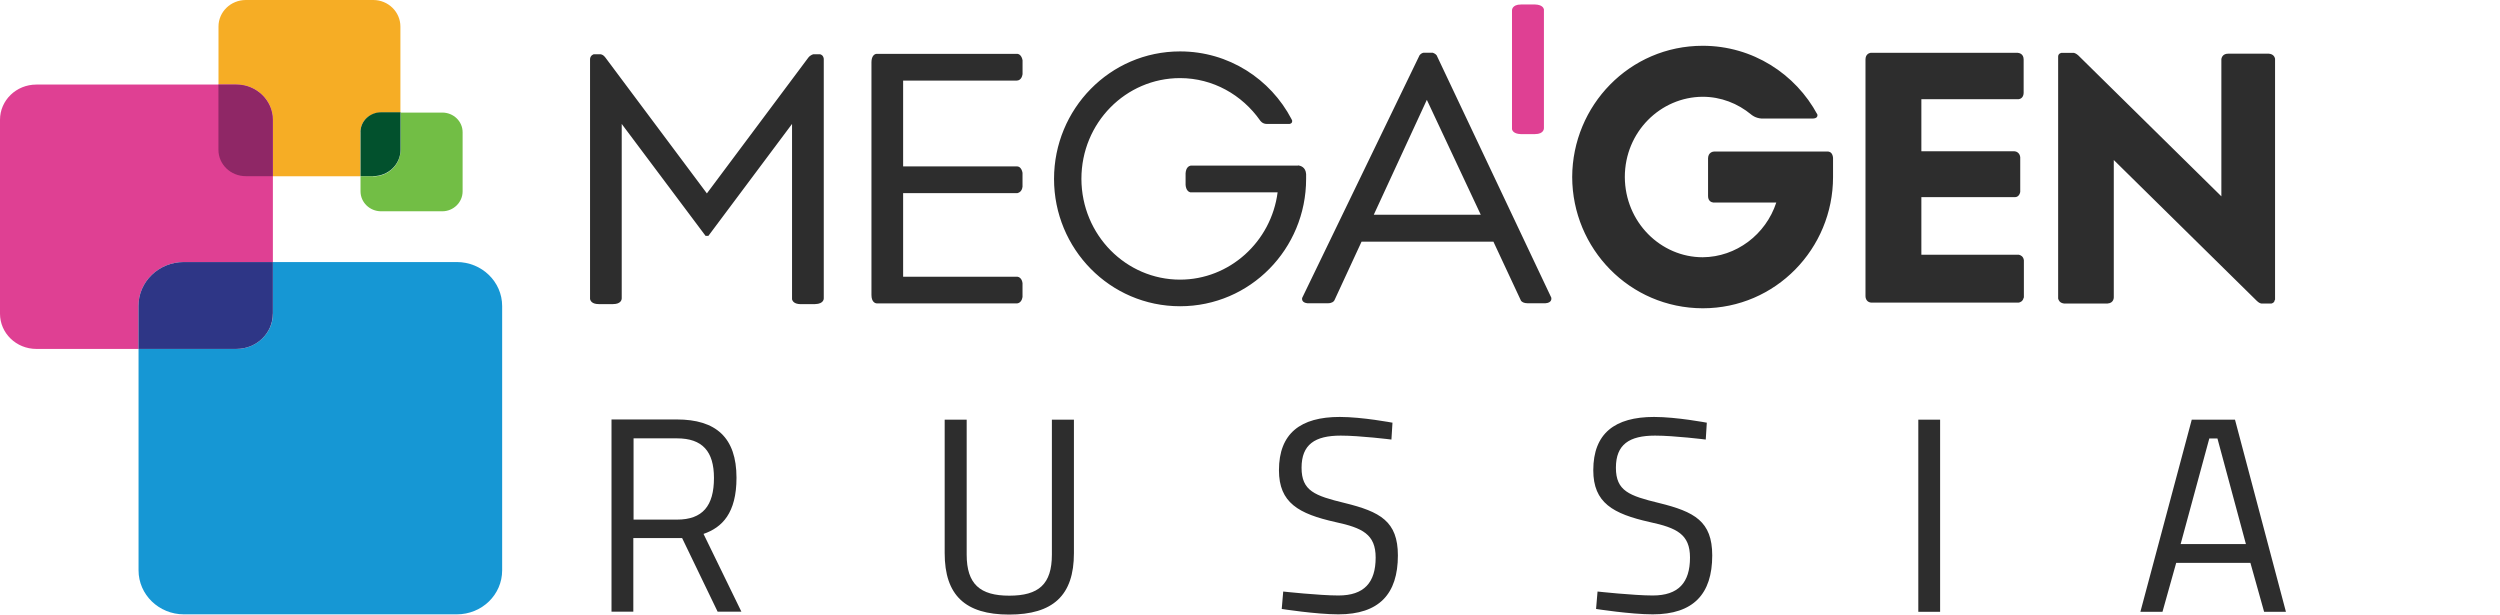
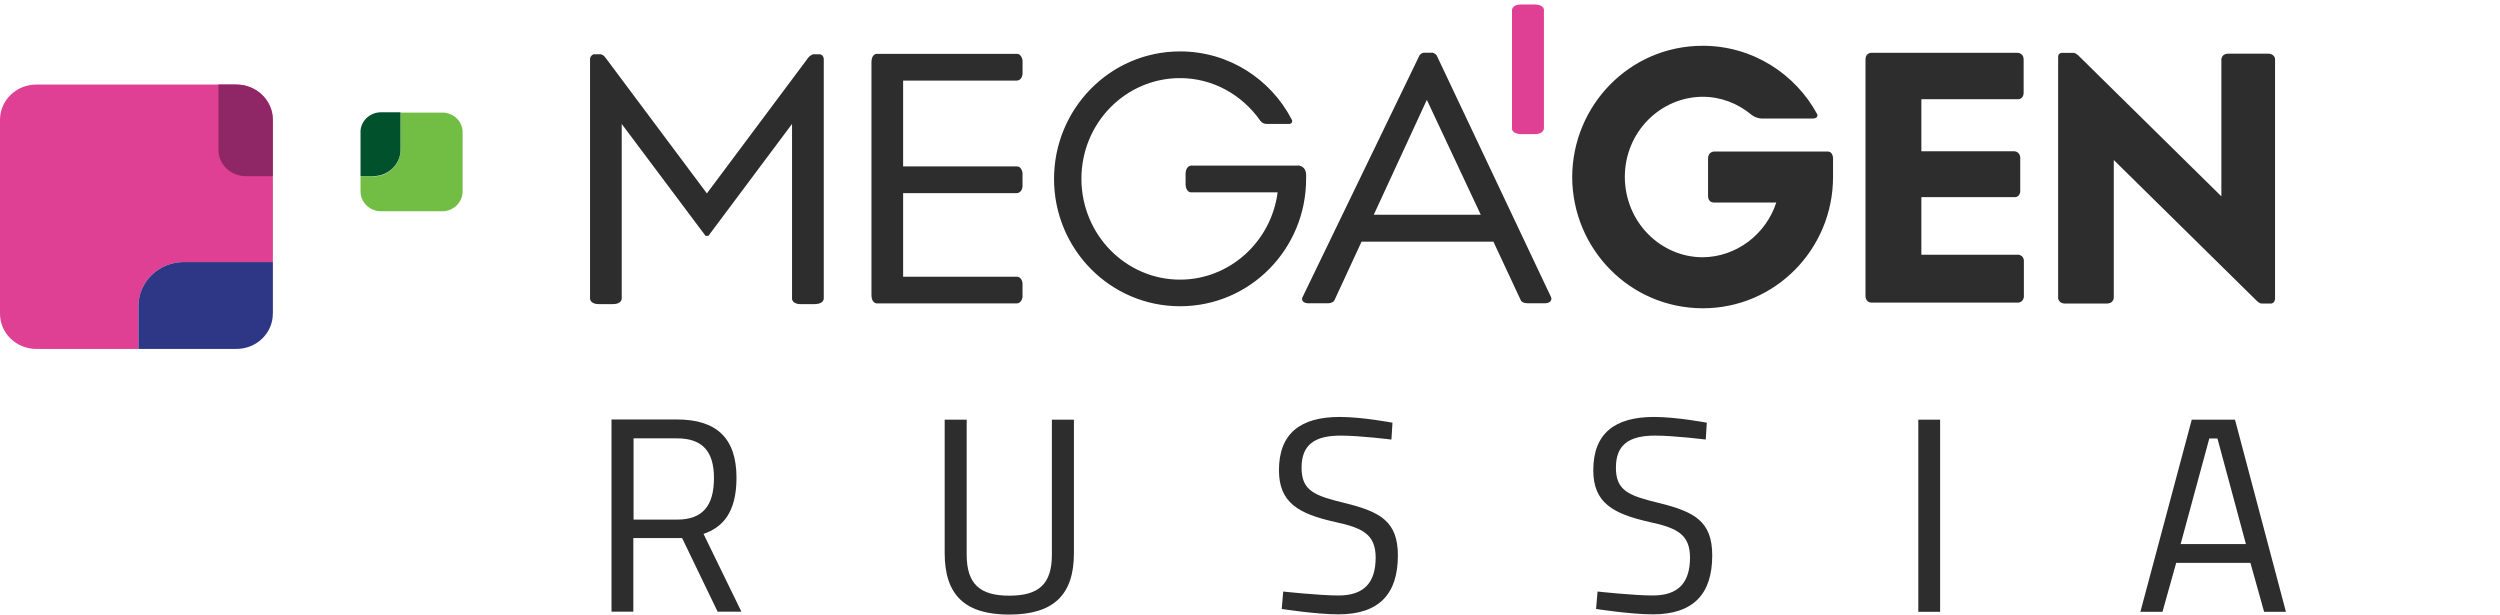
<svg xmlns="http://www.w3.org/2000/svg" width="179" height="44" viewBox="0 0 179 44" fill="none">
  <g clip-path="url(#clip0_51_627)">
    <path d="M109.917 0.322H108.905C108.232 0.322 108.259 0.751 108.259 0.751V9.259C108.29 9.379 108.414 9.585 108.887 9.602H109.9C110.572 9.602 110.545 9.173 110.545 9.173V0.665C110.514 0.545 110.39 0.339 109.917 0.322Z" fill="#DF4093" />
-     <path d="M19.538 8.581V12.621H25.804V9.472C25.804 8.684 26.463 8.063 27.276 8.063H28.669V1.902C28.669 0.848 27.794 0 26.723 0H17.606C16.519 0 15.644 0.848 15.644 1.902V6.058H16.93C18.372 6.058 19.535 7.185 19.535 8.581H19.538Z" fill="#F6AD25" />
    <path d="M26.716 12.618H25.814V13.702C25.814 14.49 26.473 15.128 27.286 15.128H31.668C32.464 15.128 33.123 14.49 33.123 13.702V9.469C33.123 8.681 32.464 8.06 31.668 8.06H28.679V10.746C28.679 11.787 27.804 12.631 26.734 12.631" fill="#72BE45" />
    <path d="M25.814 9.465V12.611H26.717C27.805 12.611 28.676 11.766 28.676 10.726V8.039H27.283C26.47 8.039 25.811 8.677 25.811 9.449" fill="#02512D" />
    <path d="M16.93 6.055H2.604C1.163 6.055 0 7.182 0 8.578V22.459C0 23.855 1.163 24.983 2.604 24.983H9.913V21.91C9.913 20.175 11.368 18.762 13.163 18.762H19.538V8.578C19.538 7.182 18.358 6.055 16.934 6.055H16.93Z" fill="#DF4093" />
-     <path d="M32.718 18.762H19.542V22.459C19.542 23.855 18.361 24.982 16.937 24.982H9.92V40.838C9.92 42.574 11.375 43.987 13.169 43.987H32.704C34.513 43.987 35.954 42.577 35.954 40.838V21.91C35.954 20.175 34.499 18.762 32.704 18.762" fill="#1697D4" />
    <path d="M19.538 22.459V18.762H13.162C11.371 18.762 9.913 20.171 9.913 21.91V24.982H16.93C18.371 24.982 19.535 23.855 19.535 22.459H19.538Z" fill="#2E3686" />
    <path d="M16.927 6.055H15.64V10.729C15.64 11.767 16.512 12.614 17.6 12.614H19.532V8.578C19.532 7.182 18.351 6.055 16.927 6.055Z" fill="#8F2766" />
    <path d="M158.172 31.396H158.769L160.807 38.953H156.134L158.186 31.396H158.172ZM153.255 43.807H154.833L155.815 40.303H161.13L162.111 43.807H163.673L160.025 30.046H156.93L153.251 43.807H153.255ZM137.351 43.807H138.912V30.046H137.351V43.807ZM122.229 30.269C122.229 30.269 120.053 29.853 118.43 29.853C115.627 29.853 114.079 31.027 114.079 33.67C114.079 36.001 115.489 36.789 118.125 37.38C120.056 37.796 121.004 38.255 121.004 39.921C121.004 41.716 120.177 42.637 118.337 42.637C116.989 42.637 114.384 42.354 114.384 42.354L114.278 43.601C114.278 43.601 116.745 43.987 118.337 43.987C121.247 43.987 122.596 42.531 122.596 39.771C122.596 37.321 121.323 36.639 118.78 36.014C116.649 35.495 115.699 35.153 115.699 33.49C115.699 31.828 116.649 31.19 118.502 31.19C119.882 31.19 122.132 31.472 122.132 31.472L122.208 30.256L122.222 30.269H122.229ZM99.722 30.269C99.722 30.269 97.547 29.853 95.924 29.853C93.12 29.853 91.573 31.027 91.573 33.67C91.573 36.001 92.983 36.789 95.618 37.38C97.55 37.796 98.497 38.255 98.497 39.921C98.497 41.716 97.67 42.637 95.831 42.637C94.483 42.637 91.878 42.354 91.878 42.354L91.772 43.601C91.772 43.601 94.239 43.987 95.831 43.987C98.741 43.987 100.089 42.531 100.089 39.771C100.089 37.321 98.816 36.639 96.274 36.014C94.143 35.495 93.192 35.153 93.192 33.49C93.192 31.828 94.143 31.19 95.996 31.19C97.375 31.19 99.626 31.472 99.626 31.472L99.702 30.256L99.715 30.269H99.722ZM69.2 30.046H67.639V39.608C67.639 42.62 69.111 44.003 72.251 44.003C75.391 44.003 76.893 42.637 76.893 39.608V30.046H75.315V39.711C75.315 41.836 74.365 42.65 72.264 42.65C70.165 42.65 69.214 41.819 69.214 39.711V30.046H69.2ZM51.12 34.219C51.12 36.224 50.307 37.204 48.471 37.204H45.363V31.386H48.471C50.294 31.386 51.12 32.32 51.12 34.222V34.219ZM51.381 43.794H53.083L50.372 38.228C51.704 37.77 52.733 36.742 52.733 34.205C52.733 31.326 51.261 30.033 48.458 30.033H43.784V43.794H45.346V38.524H48.839L51.381 43.794ZM162.894 21.465V4.199C162.863 4.066 162.77 3.873 162.451 3.844H159.541C159.174 3.844 159.081 4.08 159.05 4.216V14.057L148.801 3.963C148.664 3.844 148.557 3.8 148.496 3.784H147.607C147.607 3.784 147.363 3.814 147.363 4.05V21.375C147.394 21.495 147.47 21.688 147.778 21.731H150.904C151.364 21.701 151.347 21.285 151.347 21.285V11.457L161.583 21.538C161.72 21.671 161.826 21.718 161.905 21.731H162.64C162.64 21.731 162.856 21.688 162.87 21.478M130.906 10.849H122.74C122.647 10.849 122.311 10.909 122.297 11.324V14.041C122.297 14.396 122.541 14.486 122.664 14.499H127.183C126.432 16.8 124.305 18.403 121.913 18.419C118.91 18.419 116.351 15.909 116.337 12.674C116.337 9.439 118.897 6.942 121.913 6.929C123.217 6.929 124.425 7.404 125.392 8.206C125.392 8.206 125.667 8.458 126.127 8.488H129.774C130.128 8.488 130.141 8.295 130.128 8.206C128.566 5.296 125.485 3.278 121.916 3.278C116.677 3.278 112.586 7.554 112.569 12.677C112.583 17.801 116.677 22.06 121.916 22.073C127.142 22.073 131.246 17.798 131.246 12.677V11.298C131.215 10.972 131.047 10.869 130.91 10.852L130.906 10.849ZM144.91 21.315V18.642C144.879 18.36 144.68 18.27 144.556 18.24H137.57V14.114H144.296C144.419 14.114 144.601 14.011 144.649 13.741V11.248C144.604 10.905 144.327 10.832 144.234 10.832H137.57V7.105H144.526C144.649 7.092 144.879 7.002 144.893 6.66V4.269C144.893 3.854 144.587 3.794 144.464 3.78H133.936C133.799 3.81 133.569 3.9 133.569 4.269V21.179C133.569 21.698 134.029 21.668 134.029 21.668H144.526C144.649 21.654 144.848 21.565 144.893 21.312M106.022 15.374L102.162 7.148L98.363 15.374H106.026H106.022ZM110.634 21.714H109.378C109.104 21.714 108.963 21.611 108.905 21.535L106.928 17.302H97.488L95.543 21.505C95.498 21.595 95.358 21.714 95.069 21.714H93.614C93.23 21.671 93.216 21.448 93.23 21.342L101.64 3.957C101.733 3.837 101.839 3.794 101.915 3.777H102.587C102.587 3.777 102.773 3.837 102.862 3.957L111.073 21.312C111.087 21.385 111.118 21.684 110.644 21.714M92.932 11.856H85.256C85.132 11.886 84.919 11.976 84.888 12.405V13.236C84.919 13.622 85.105 13.741 85.225 13.771H91.477C91.017 17.319 88.028 20.022 84.49 20.022C80.63 20.022 77.442 16.83 77.429 12.807C77.429 8.784 80.616 5.592 84.49 5.592C86.851 5.592 88.934 6.796 90.221 8.621C90.221 8.621 90.375 8.874 90.694 8.874H92.335C92.534 8.831 92.52 8.694 92.52 8.638C92.506 8.608 92.489 8.565 92.475 8.535C90.972 5.656 87.97 3.681 84.494 3.681C79.467 3.681 75.469 7.807 75.469 12.81C75.469 17.814 79.467 21.927 84.494 21.927C89.521 21.927 93.518 17.814 93.518 12.81V12.468C93.487 11.963 93.12 11.86 92.935 11.843M57.342 21.774H58.354C59.026 21.761 58.982 21.345 58.982 21.345V4.213C58.951 3.96 58.783 3.9 58.721 3.887H58.23C58.23 3.887 58.031 3.93 57.877 4.123L50.613 13.848L43.348 4.123C43.211 3.93 43.074 3.9 43.012 3.887H42.508C42.508 3.887 42.278 3.947 42.247 4.213V21.418C42.278 21.538 42.384 21.774 42.875 21.774H43.887C44.453 21.774 44.515 21.462 44.515 21.372V8.874L50.52 16.89H50.719L56.71 8.874V21.435C56.741 21.555 56.864 21.777 57.338 21.777L57.342 21.774ZM64.664 5.755V11.916H72.844C72.951 11.916 73.15 12.019 73.212 12.375V13.369C73.167 13.725 72.951 13.798 72.844 13.828H64.664V19.812H72.844C72.951 19.826 73.167 19.916 73.212 20.271V21.265C73.136 21.754 72.783 21.724 72.783 21.724H62.794C62.67 21.724 62.396 21.634 62.396 21.116V4.465C62.396 3.99 62.626 3.87 62.749 3.857H72.862C72.968 3.87 73.153 3.977 73.215 4.316V5.31C73.153 5.725 72.892 5.769 72.8 5.769H64.664V5.755Z" fill="#2D2D2D" />
  </g>
  <defs>
    <clipPath id="clip0_51_627">
      <rect width="178.565" height="44" fill="white" />
    </clipPath>
  </defs>
</svg>